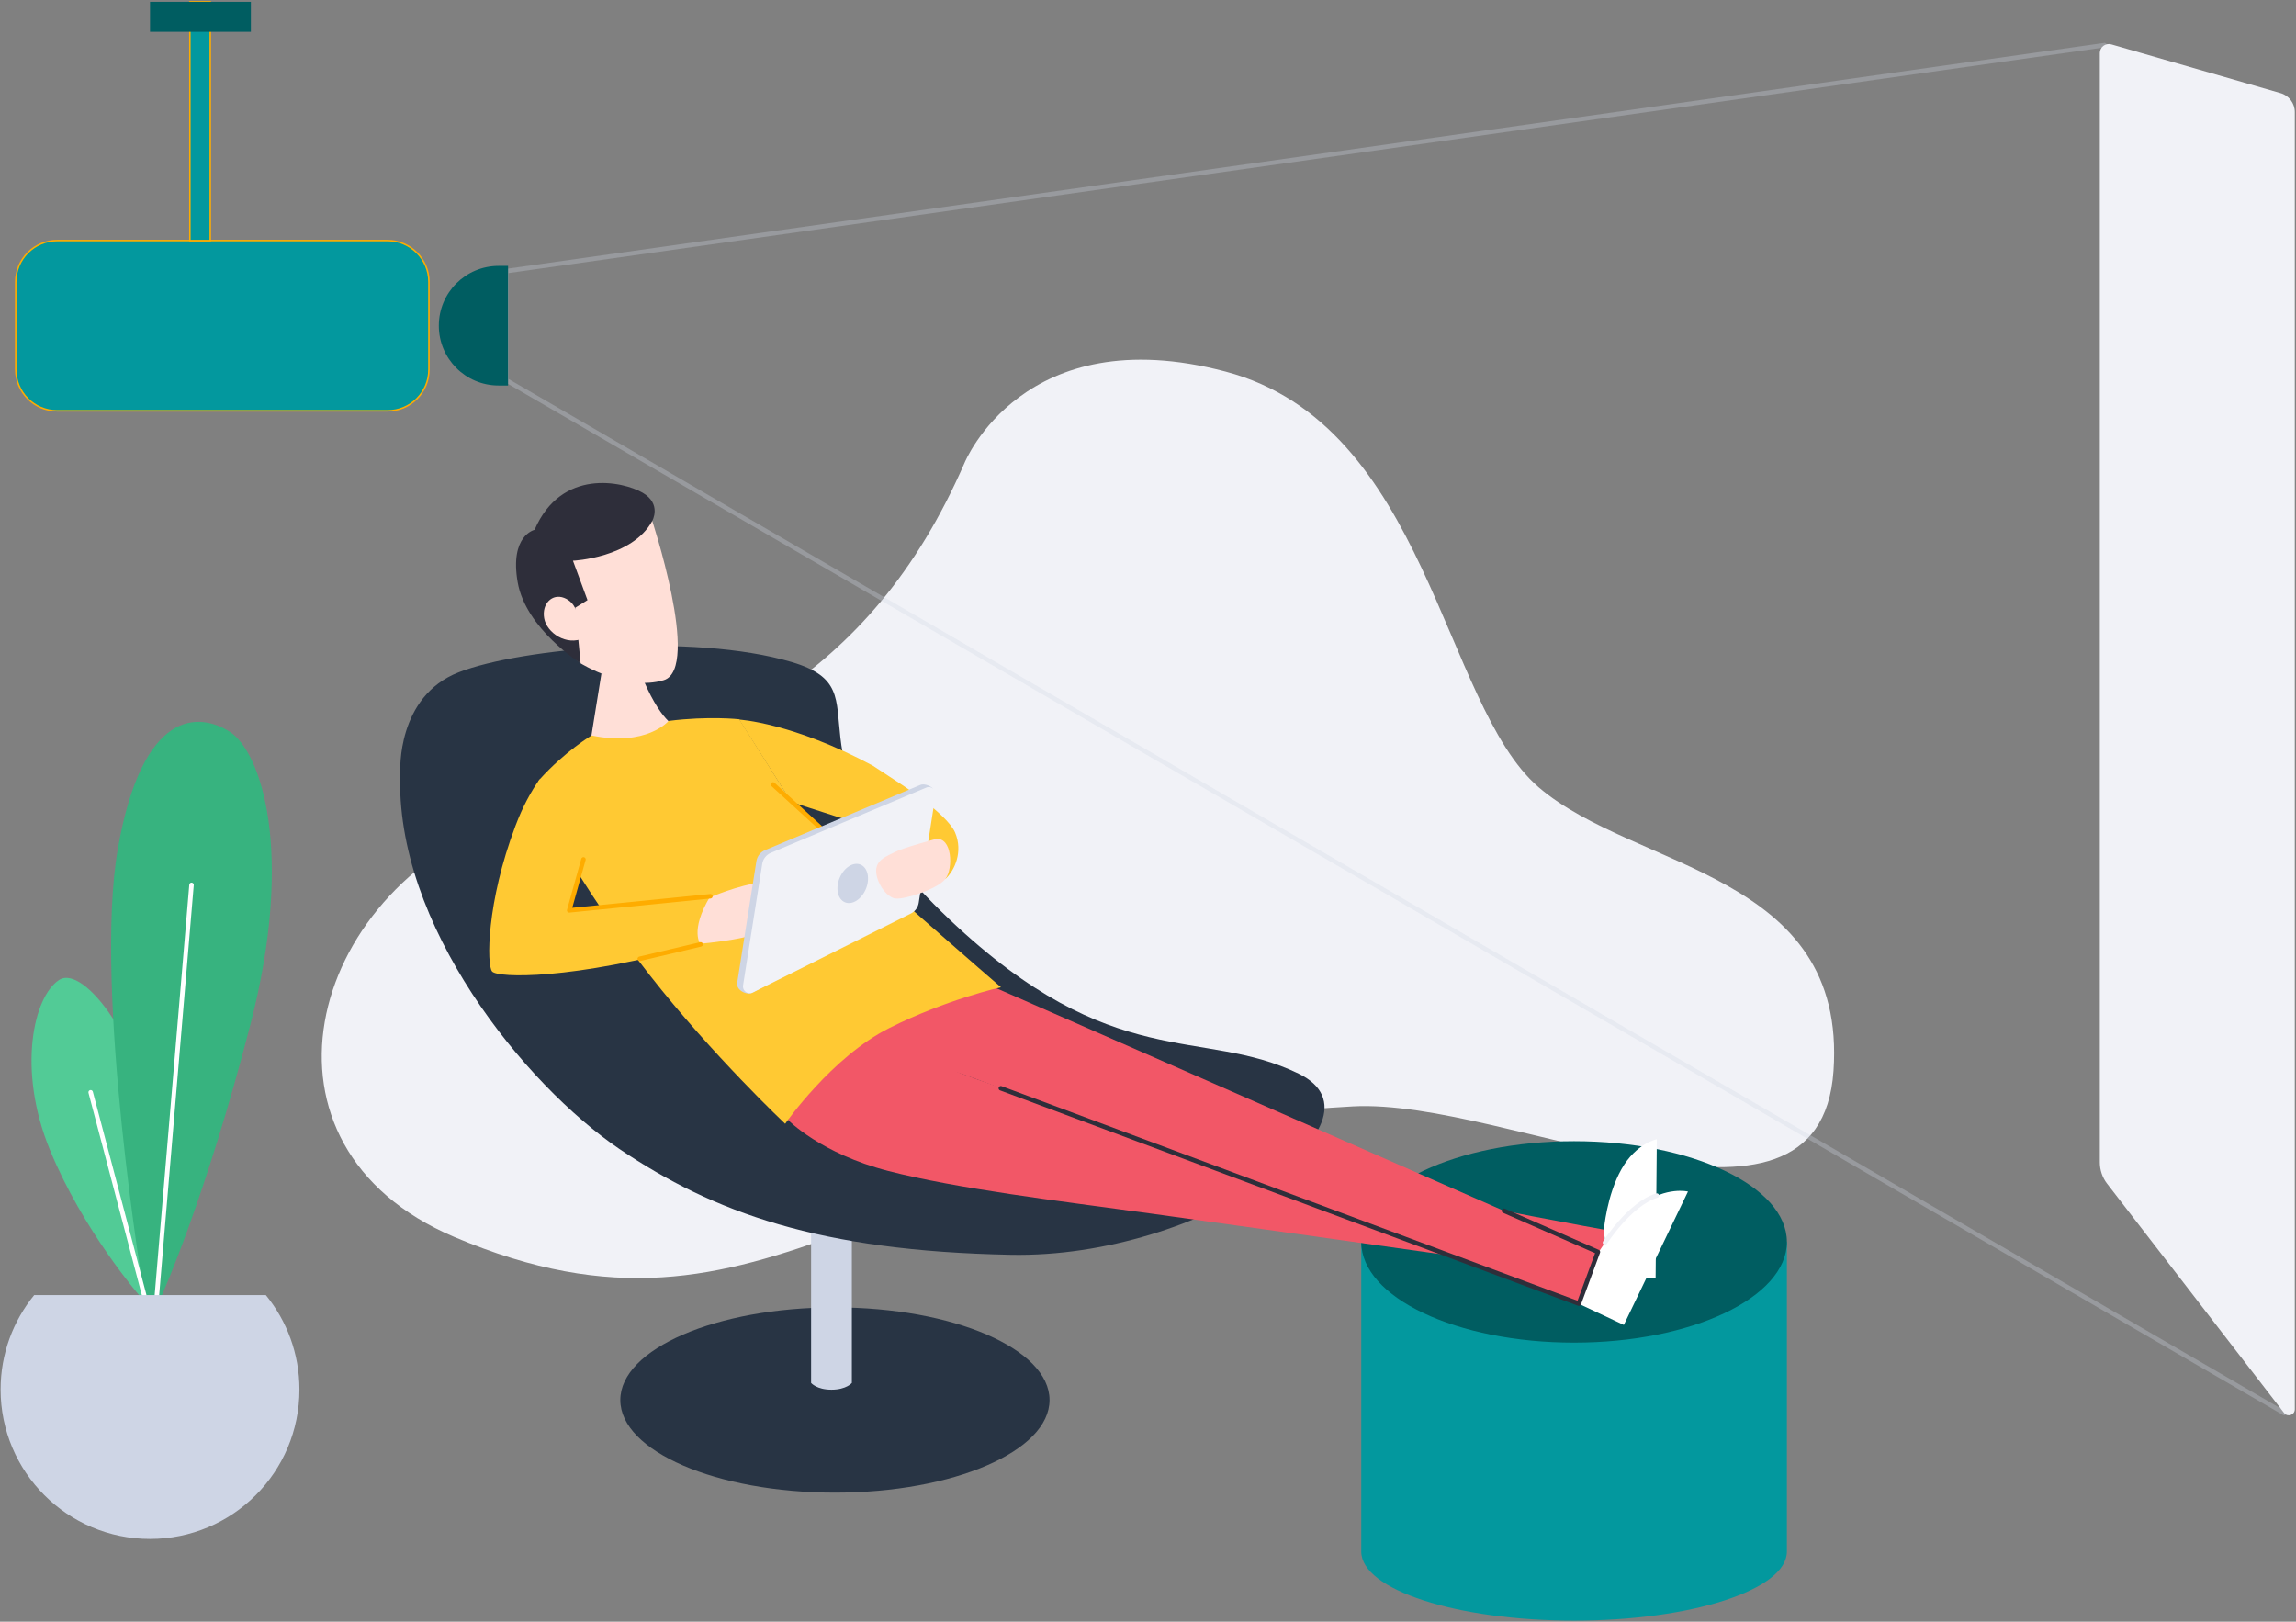
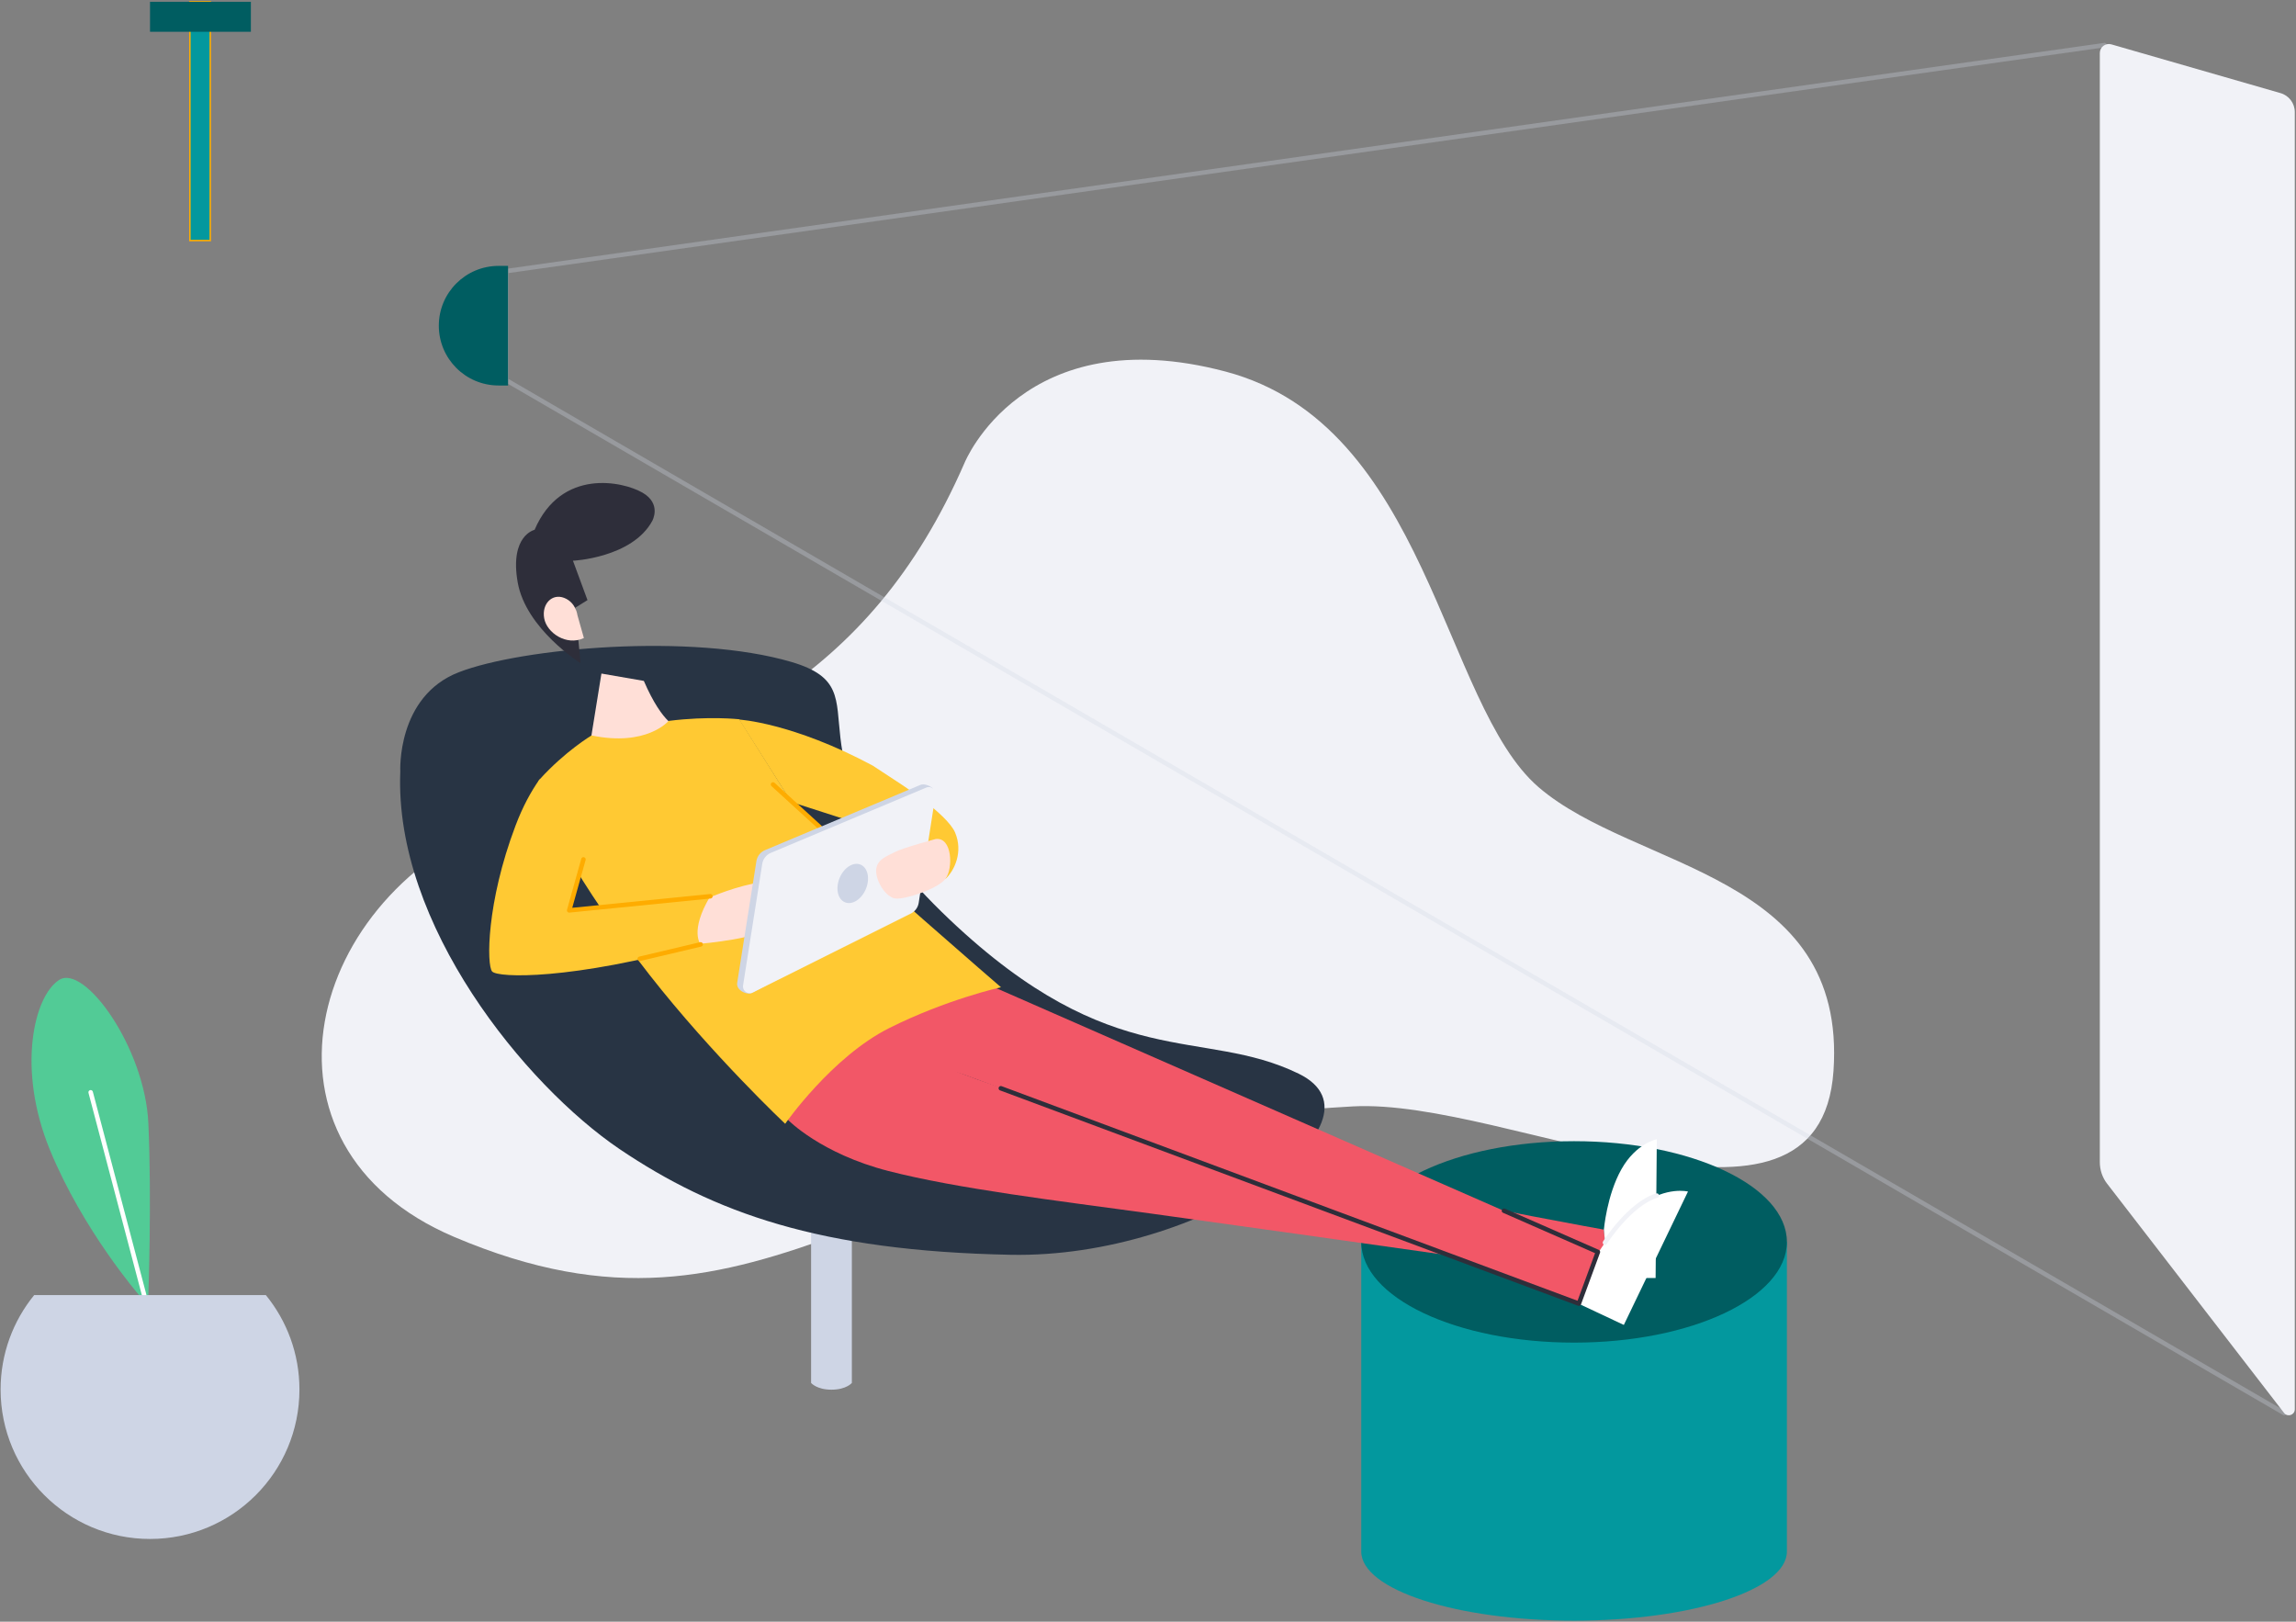
<svg xmlns="http://www.w3.org/2000/svg" class="" width="1532px" height="1082px" viewBox="0 0 1532 1082" version="1.1">
  <rect x="0" y="0" width="1532" height="1082" fill="#808080" stroke="none" />
  <title>relax</title>
  <desc>Created by Webpixels.</desc>
  <g id="Page-1" stroke="none" stroke-width="1" fill="none" fill-rule="evenodd">
    <g id="relax" transform="translate(0, 1)">
      <path d="M92.8,863.1 C92.8,863.1 55.4,820 33.3,766.2 C11.2,712.4 22.5,663.6 39.5,652.8 C56.5,642 96.8,698.2 99,748.6 C101.3,799.1 99,863.1 99,863.1 L92.8,863.1 L92.8,863.1 Z" id="Path" fill="#52CB96" fill-rule="nonzero" />
-       <path d="M96.2,863.1 C96.2,863.1 62.2,659.6 78.6,565.5 C95,471.4 133,474.2 153.4,487.3 C173.8,500.4 197.1,566.7 167,682.9 C137,799.1 108,863.2 108,863.2 L96.2,863.2 L96.2,863.1 Z" id="Path" fill="#37B37F" fill-rule="nonzero" />
-       <line x1="104.7" y1="863.1" x2="127.8" y2="589.4" id="Path" stroke="#FFFFFF" stroke-width="3" stroke-linecap="round" stroke-linejoin="round" />
      <line x1="96.2" y1="863.1" x2="60.5" y2="727.8" id="Path" stroke="#FFFFFF" stroke-width="3" stroke-linecap="round" stroke-linejoin="round" />
      <path d="M643.6,307.8 C643.6,307.8 682.7,211.2 817.7,246.9 C952.7,282.6 962.2,468.7 1026.6,524.2 C1091,579.6 1232.5,581 1223.4,713.5 C1214.3,846 1007.1,731.5 902.6,737.2 C584.8,754.5 515.6,914.6 303.1,824.3 C160.9,763.9 203,595.1 338.7,544.8 C474.4,494.5 579,456 643.6,307.8 Z" id="Path" fill="#F1F2F7" fill-rule="nonzero" />
-       <ellipse id="Oval" fill="#283444" fill-rule="nonzero" cx="557.1" cy="933.1" rx="143.2" ry="61.8" />
      <path d="M568.4,921.7 C568.4,921.7 564.7,926.2 554.8,926.2 C544.9,926.2 541.2,921.7 541.2,921.7 L541.2,794.7 L568.4,794.7 L568.4,921.7 Z" id="Path" fill="#CED5E5" fill-rule="nonzero" />
      <path d="M22.8,863.1 C8.8,880.3 0.4,902.2 0.4,926.1 C0.4,981.1 45,1025.8 100.1,1025.8 C155.2,1025.8 199.8,981.2 199.8,926.1 C199.8,902.2 191.4,880.3 177.4,863.1 L22.8,863.1 Z" id="Path" fill="#CED5E5" fill-rule="nonzero" />
      <path d="M908.3,827.6 L908.3,1034.2 C908.3,1059.7 971.9,1080.3 1050.3,1080.3 C1128.7,1080.3 1192.3,1059.7 1192.3,1034.2 L1192.3,827.6 L908.3,827.6 Z" id="Path" fill="#03989e" fill-rule="nonzero" />
      <ellipse id="Oval" fill="#005D61" fill-rule="nonzero" cx="1050.3" cy="827.6" rx="142" ry="67.2" />
      <path d="M267.1,513.8 C267.1,513.8 264.5,463.6 306.2,447.5 C347.9,431.3 461.8,421.1 528.2,440.7 C594.5,460.3 513.6,498.7 633.6,612.5 C743,716.2 802,683.9 866.6,715.4 C931.2,746.9 802,838.7 674.4,836.2 C546.8,833.7 476.3,808.1 413.3,765.6 C350.5,723 262.9,615.9 267.1,513.8 Z" id="Path" fill="#283444" fill-rule="nonzero" />
      <path d="M525.8,746.2 C525.8,746.2 547.6,768.7 592.8,780.3 C638.7,792.1 705.9,800.2 767.4,808.6 C888.3,825.3 1073,851.7 1073,851.7 L1070.2,819.4 C1070.2,819.4 777.2,767.5 639.5,714.5 L569,681.1 C569,681.1 542.7,688.3 525.8,746.2 Z" id="Path" fill="#F25767" fill-rule="nonzero" />
      <path d="M665.2,658.5 L1066.2,834.4 L1054.1,868 L643.8,716.2 L577.4,694.6 L584.6,675.4 C584.7,675.4 638.3,646.7 665.2,658.5 Z" id="Path" fill="#F25767" fill-rule="nonzero" />
      <path d="M401.3,448.4 L392.1,505.4 C392.1,505.4 420.4,513.9 433.9,507 C447.4,500.1 452.8,484.6 452.8,484.6 C452.8,484.6 442.5,483.2 429.6,453.3 L401.3,448.4 Z" id="Path" fill="#FFDFD7" fill-rule="nonzero" />
      <polyline id="Path" stroke="#CED5E5" stroke-width="3" opacity="0.3" stroke-linecap="round" stroke-linejoin="round" points="1524.1 941.8 337.8 252.7 337.8 179.9 1404.2 29.1" />
-       <path d="M387.3,441.5 C387.3,441.5 417.6,460.5 442.9,452.8 C468.1,445.1 434.3,343.7 434.3,343.7 C434.3,343.7 420.3,321.1 384.8,329.6 C349.2,338.1 344.5,404 387.3,441.5 Z" id="Path" fill="#FFDFD7" fill-rule="nonzero" />
      <path d="M394.7,489.7 C394.7,489.7 377.1,500.2 360.1,519 C351.4,528.6 389.4,593.4 433.6,649.7 C475.7,703.4 523.9,748.8 523.9,748.8 C523.9,748.8 554.9,704.2 593.4,684.9 C632,665.6 667.9,657.7 667.9,657.7 C667.9,657.7 577.2,579.5 526.9,532.2 L493.3,478.9 C493.3,478.9 472.9,476.6 446.1,480 C446,480.2 431.4,497.3 394.7,489.7 Z" id="Path" fill="#FFC933" fill-rule="nonzero" />
      <path d="M473.4,597.9 C473.4,597.9 491.5,589.8 509.6,587.3 C527.7,584.7 521.9,607.7 515.8,616.4 C509.7,625.1 467.1,628.7 467.1,628.7 C467.1,628.7 458.2,623.4 460.8,615.4 C463.4,607.4 466.5,601.5 473.4,597.9 Z" id="Path" fill="#FFDFD7" fill-rule="nonzero" />
      <path d="M493.2,479.1 C493.2,479.1 528.7,481.1 582.3,509.8 L598.3,520.3 C598.3,520.3 631.9,541.7 637.3,554.5 C642.7,567.3 637,579.7 630.9,585.4 L597.9,556.6 L528,534.1 L493.2,479.1 Z" id="Path" fill="#FFC933" fill-rule="nonzero" />
      <path d="M360,519 C354.3,527.1 348.7,537.3 343.9,550.1 C324.6,601.1 324.6,643.1 328.4,647.2 C332.2,651.4 380.6,653.2 467.5,629.1 C467.5,629.1 459.9,620.4 473.9,597 C473.9,597 419.1,603.8 379.8,606.4 L389.2,572.4 C389.2,572.4 393.4,542.5 376.3,528.9 L360,519 Z" id="Path" fill="#FFC933" fill-rule="nonzero" />
      <line x1="547" y1="550.9" x2="515.8" y2="522.4" id="Path" stroke="#FEAC00" stroke-width="3" stroke-linecap="round" stroke-linejoin="round" />
      <path d="M491.9,654.7 L504.7,573.6 C505.2,570.3 507.4,567.5 510.5,566.2 L614.1,522.7 C615.9,521.9 619.5,522.5 622.2,524.8 C623.2,525.7 620.6,526 620.4,527.5 L609.2,599.5 C608.7,602.6 606.8,605.2 604,606.6 L501.9,661.4 C498.4,663.2 491,659.7 491.9,654.7 Z" id="Path" fill="#CED5E5" fill-rule="nonzero" />
      <path d="M495.8,656.5 L508.6,575.4 C509.1,572.1 511.3,569.3 514.4,568 L618,524.5 C621.3,523.1 624.8,525.9 624.2,529.4 L613,601.4 C612.5,604.5 610.6,607.1 607.8,608.5 L502.3,661.2 C499,662.9 495.3,660.1 495.8,656.5 Z" id="Path" fill="#F1F2F7" fill-rule="nonzero" />
      <ellipse id="Oval" fill="#CED5E5" fill-rule="nonzero" transform="translate(568.994, 588.443) rotate(-67.61) translate(-568.994, -588.443) " cx="568.994" cy="588.443" rx="13.6" ry="9.5" />
      <path d="M624.3,558.8 C624.3,558.8 602.1,564.8 597.1,567.5 C592.2,570.1 584.6,572.4 584.6,580 C584.6,587.6 591.4,597.8 597.5,598.5 C603.5,599.3 625.7,592.2 630.9,585.3 C636.1,578.4 635.4,557.3 624.3,558.8 Z" id="Path" fill="#FFDFD7" fill-rule="nonzero" />
      <path d="M435.2,346.6 C435.2,346.6 441.7,335.2 428.7,327.7 C415.7,320.2 374.5,311.1 356.7,352.5 C356.7,352.5 340,356.2 345.4,387.4 C350.8,418.6 387.4,441.5 387.4,441.5 L383.8,404.5 L392,399.4 L382.3,373.1 C382.2,373.2 421.8,371.2 435.2,346.6 Z" id="Path" fill="#2e2e3a" fill-rule="nonzero" />
      <path d="M385.3,409.5 C385.3,409.5 384.4,401 376.4,397.9 C368.4,394.8 361.4,401.9 363.1,411.5 C364.8,421.2 378,430.2 389.6,424.7 L385.3,409.5 Z" id="Path" fill="#FFDFD7" fill-rule="nonzero" />
      <polyline id="Path" stroke="#FEAC00" stroke-width="3" stroke-linecap="round" stroke-linejoin="round" points="474 597 379.8 606.4 389.3 572.4" />
      <line x1="467.5" y1="629.1" x2="426.9" y2="638.7" id="Path" stroke="#FEAC00" stroke-width="3" stroke-linecap="round" stroke-linejoin="round" />
      <path d="M1070.2,819.4 C1070.2,819.4 1072.1,796.5 1081.9,779.1 C1091.7,761.7 1105.5,759.1 1105.5,759.1 L1104.7,851.7 L1073,851.7 L1070.2,819.4 Z" id="Path" fill="#FFFFFF" fill-rule="nonzero" />
      <path d="M1065.5,836.4 C1065.5,836.4 1077.7,815.2 1094.9,802.8 C1112.1,790.4 1126.3,794 1126.3,794 L1083.5,883 L1053.5,868.9 L1065.5,836.4 Z" id="Path" fill="#FFFFFF" fill-rule="nonzero" />
      <polyline id="Path" stroke="#2e2e3a" stroke-width="3" stroke-linecap="round" stroke-linejoin="round" points="667.8 725.1 1053.5 868.8 1066.2 834.3 1003.5 806.8" />
      <path d="M1070.9,828.1 C1070.9,828.1 1087.5,802.1 1105.5,796.7" id="Path" stroke="#F1F2F7" stroke-width="3" stroke-linecap="round" stroke-linejoin="round" />
-       <path d="M258.6,273.1 L38.1,273.1 C22.8,273.1 10.5,260.7 10.5,245.5 L10.5,187.1 C10.5,171.8 22.9,159.5 38.1,159.5 L258.6,159.5 C273.9,159.5 286.2,171.9 286.2,187.1 L286.2,245.5 C286.2,260.8 273.9,273.1 258.6,273.1 Z" id="Path" stroke="#FEAC00" fill="#03989e" fill-rule="nonzero" />
      <rect id="Rectangle" stroke="#FEAC00" fill="#03989e" fill-rule="nonzero" x="126.7" y="0.2" width="13.6" height="159.3" />
      <path d="M339,256.2 L332.7,256.2 C310.6,256.2 292.8,238.3 292.8,216.3 L292.8,216.3 C292.8,194.2 310.7,176.4 332.7,176.4 L339,176.4 L339,256.2 Z" id="Path" fill="#005D61" fill-rule="nonzero" />
      <path d="M1524.1,941.8 L1406,788.8 C1402.8,784.7 1401.1,779.6 1401.1,774.4 L1401.1,34.4 C1401.1,30.4 1404.9,27.5 1408.8,28.6 L1521.6,61.1 C1527.3,62.7 1531.2,67.9 1531.2,73.8 L1531.2,939.4 C1531.1,943.1 1526.4,944.7 1524.1,941.8 Z" id="Path" fill="#F1F2F7" fill-rule="nonzero" />
      <rect id="Rectangle" fill="#005D61" fill-rule="nonzero" x="100.1" y="0.2" width="67.3" height="20" />
    </g>
  </g>
</svg>